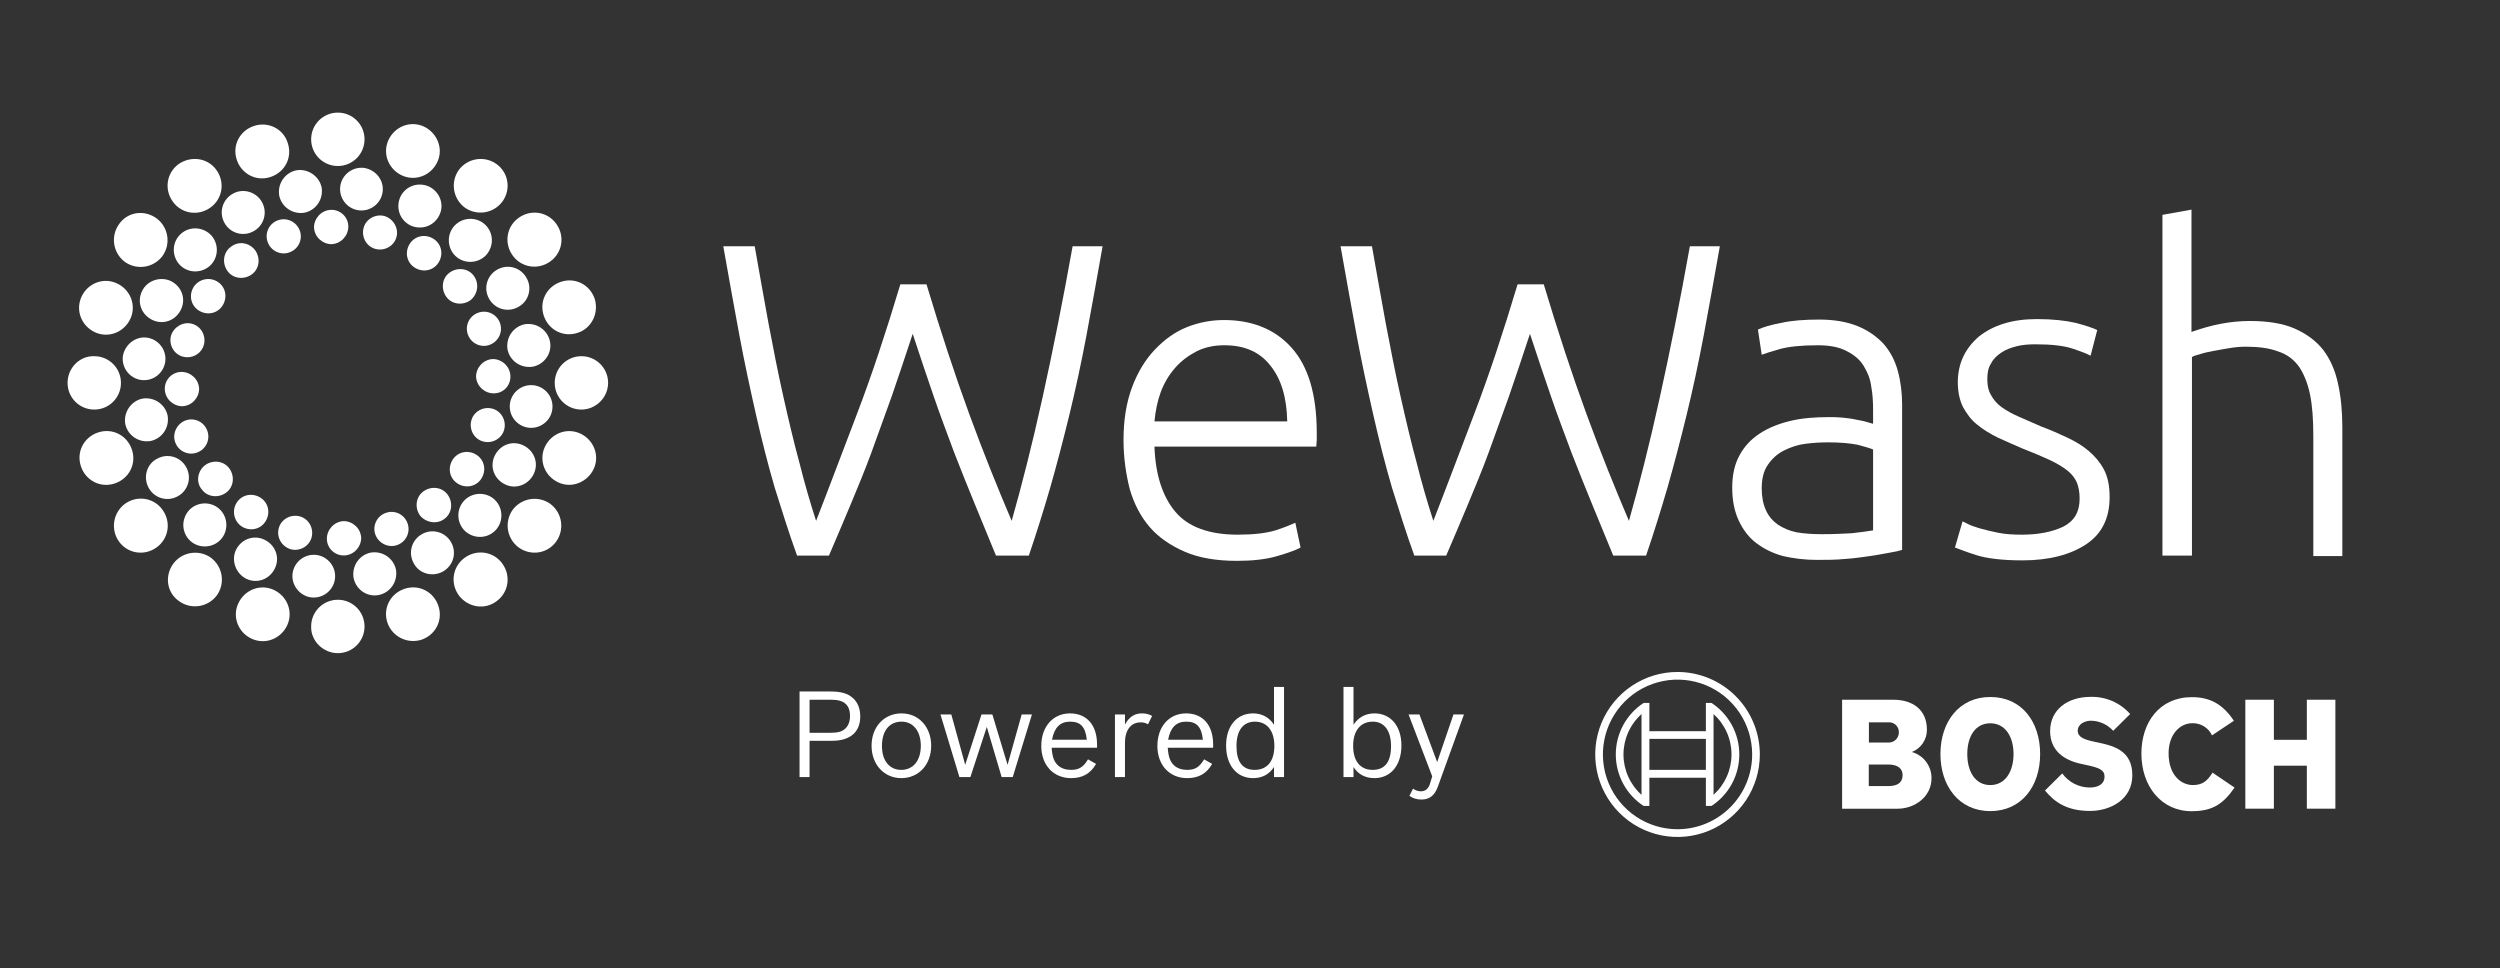
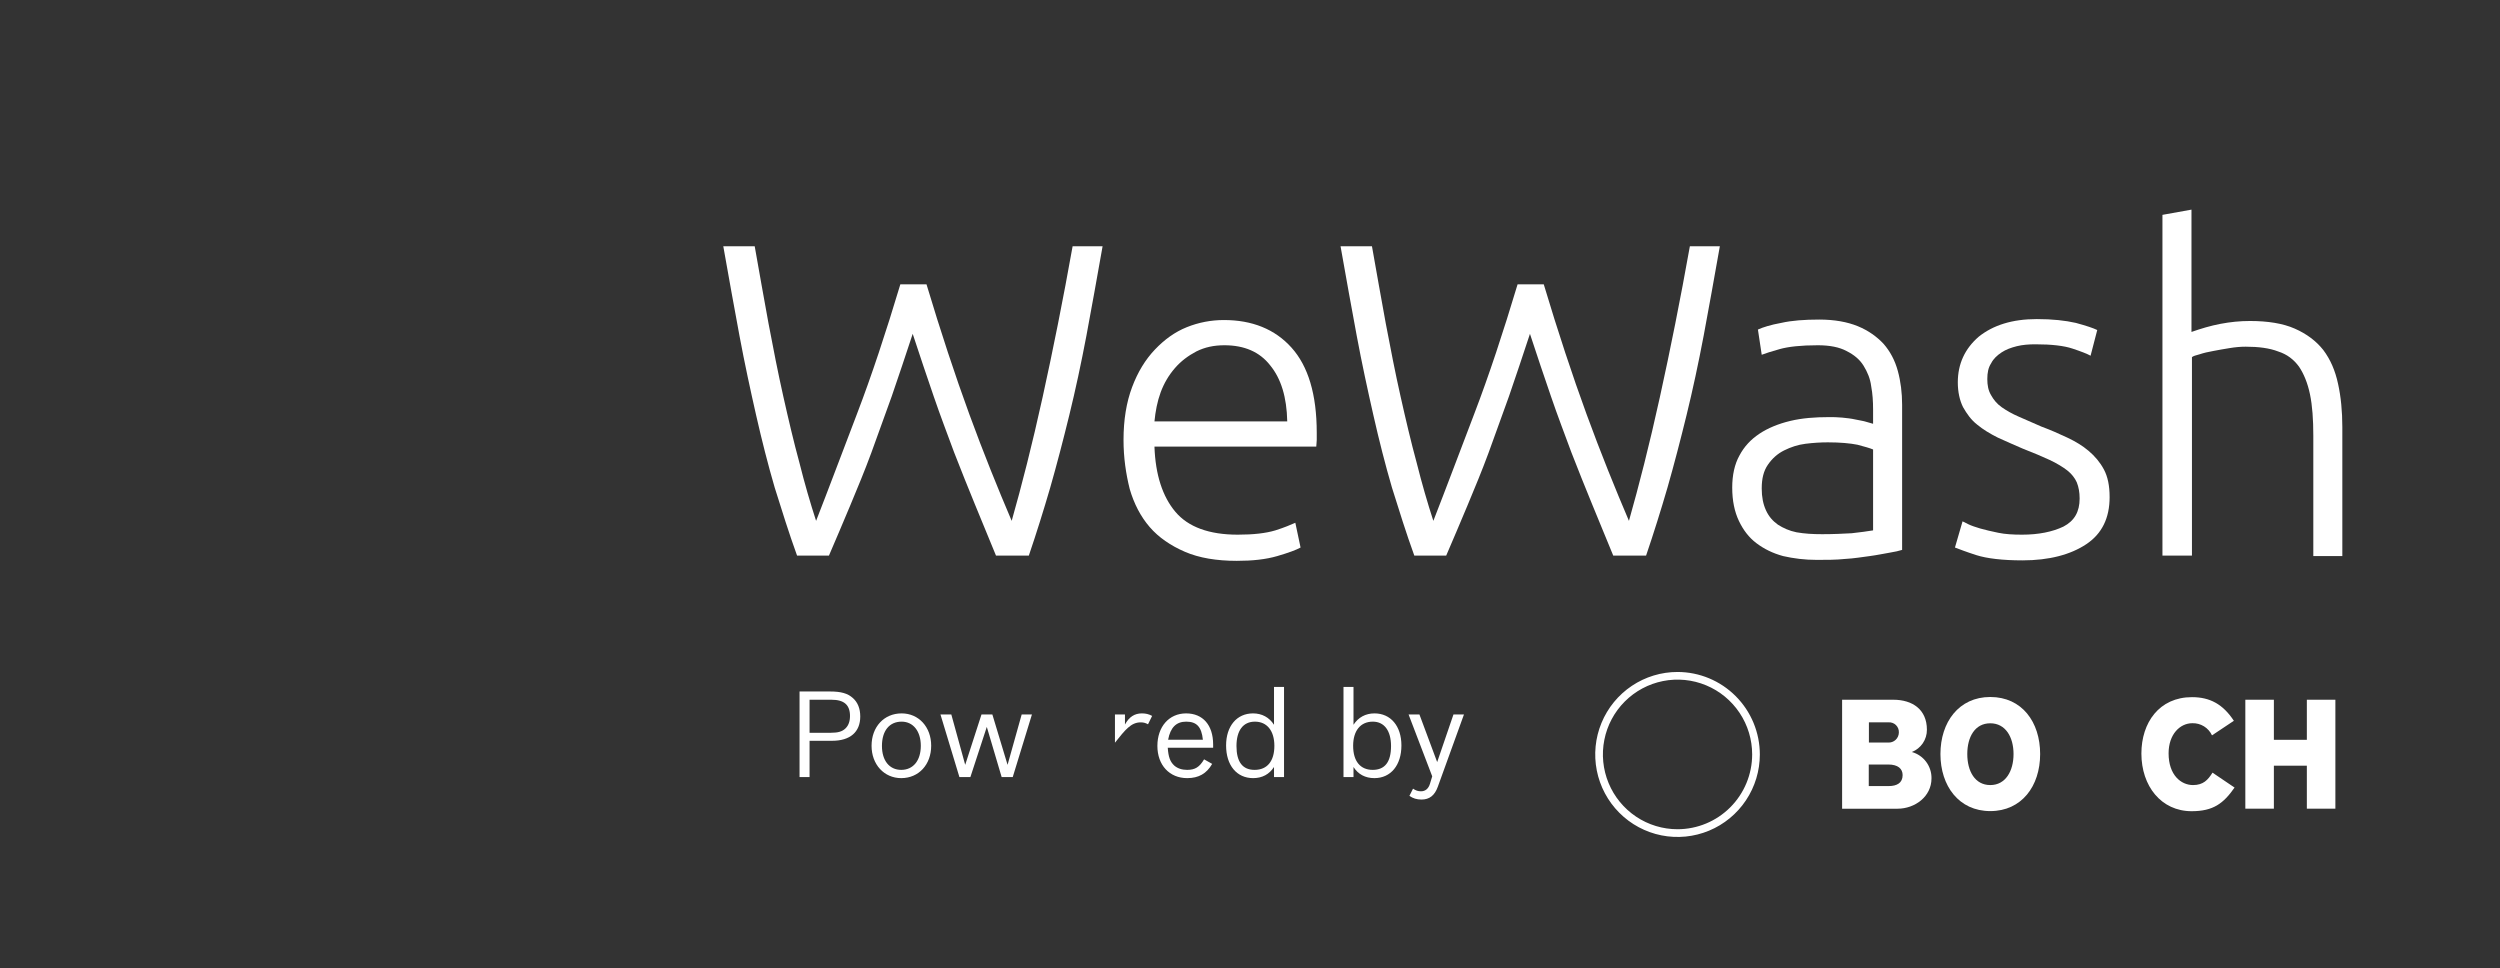
<svg xmlns="http://www.w3.org/2000/svg" width="222" height="86" viewBox="0 0 222 86" fill="none">
  <rect x="0" y="0" width="222" height="86" fill="#333333" stroke="none" />
  <g clip-path="url(#clip0_4429_1634)">
    <path d="M82.274 25.25C83.542 29.476 84.809 33.321 86.077 36.787C87.345 40.252 88.613 43.379 89.838 46.253C90.726 43.126 91.656 39.491 92.585 35.265C93.515 31.039 94.403 26.602 95.248 21.869H97.91C97.403 24.7 96.938 27.363 96.473 29.814C96.008 32.265 95.501 34.631 94.952 36.871C94.403 39.111 93.853 41.224 93.261 43.295C92.67 45.323 92.036 47.352 91.36 49.338H88.444C87.81 47.817 87.218 46.337 86.584 44.816C85.951 43.295 85.359 41.773 84.725 40.167C84.133 38.562 83.499 36.913 82.908 35.181C82.316 33.448 81.682 31.589 81.048 29.645C80.414 31.589 79.78 33.448 79.189 35.181C78.555 36.913 77.963 38.604 77.372 40.21C76.78 41.816 76.146 43.337 75.512 44.858C74.878 46.38 74.244 47.859 73.61 49.338H70.779C70.061 47.352 69.427 45.323 68.793 43.295C68.201 41.266 67.652 39.111 67.144 36.871C66.637 34.631 66.13 32.307 65.665 29.814C65.201 27.363 64.736 24.7 64.228 21.869H67.018C67.44 24.193 67.821 26.475 68.243 28.715C68.666 30.955 69.088 33.11 69.553 35.181C70.018 37.252 70.483 39.238 70.99 41.097C71.455 42.957 71.962 44.689 72.469 46.253C73.61 43.337 74.794 40.167 76.104 36.744C77.414 33.321 78.682 29.476 79.95 25.25H82.274Z" fill="white" />
    <path d="M99.769 39.069C99.769 37.294 100.023 35.73 100.53 34.378C101.037 33.026 101.713 31.927 102.558 31.039C103.403 30.152 104.333 29.476 105.39 29.053C106.446 28.63 107.545 28.419 108.686 28.419C111.179 28.419 113.208 29.222 114.687 30.87C116.166 32.518 116.927 35.012 116.927 38.435C116.927 38.646 116.927 38.857 116.927 39.069C116.927 39.28 116.885 39.491 116.885 39.66H102.516C102.601 42.154 103.234 44.098 104.375 45.45C105.516 46.802 107.376 47.479 109.912 47.479C111.306 47.479 112.405 47.352 113.25 47.098C114.053 46.845 114.645 46.591 115.025 46.422L115.49 48.62C115.11 48.831 114.433 49.084 113.419 49.38C112.405 49.676 111.222 49.803 109.827 49.803C108.052 49.803 106.488 49.549 105.221 49C103.953 48.451 102.896 47.732 102.093 46.802C101.29 45.873 100.699 44.732 100.318 43.422C99.98 42.069 99.769 40.632 99.769 39.069ZM114.307 37.421C114.264 35.265 113.757 33.617 112.785 32.434C111.856 31.25 110.503 30.659 108.728 30.659C107.799 30.659 106.996 30.828 106.235 31.208C105.516 31.589 104.883 32.053 104.333 32.687C103.784 33.321 103.361 34.04 103.065 34.843C102.77 35.646 102.601 36.533 102.516 37.421H114.307V37.421Z" fill="white" />
    <path d="M137.086 25.25C138.354 29.476 139.621 33.321 140.889 36.787C142.157 40.252 143.425 43.379 144.65 46.253C145.538 43.126 146.468 39.491 147.397 35.265C148.327 31.039 149.215 26.602 150.06 21.869H152.722C152.215 24.7 151.75 27.363 151.285 29.814C150.82 32.265 150.313 34.631 149.764 36.871C149.215 39.111 148.665 41.224 148.074 43.295C147.482 45.323 146.848 47.352 146.172 49.338H143.256C142.622 47.817 142.03 46.337 141.396 44.816C140.762 43.295 140.171 41.773 139.537 40.167C138.945 38.562 138.311 36.913 137.72 35.181C137.128 33.448 136.494 31.589 135.86 29.645C135.226 31.589 134.592 33.448 134.001 35.181C133.367 36.913 132.775 38.604 132.184 40.21C131.592 41.816 130.958 43.337 130.324 44.858C129.69 46.38 129.056 47.859 128.422 49.338H125.591C124.872 47.352 124.239 45.323 123.605 43.295C123.013 41.266 122.464 39.111 121.957 36.871C121.449 34.631 120.942 32.307 120.477 29.814C120.013 27.363 119.548 24.7 119.041 21.869H121.83C122.252 24.193 122.633 26.475 123.055 28.715C123.478 30.955 123.9 33.11 124.365 35.181C124.83 37.252 125.295 39.238 125.802 41.097C126.267 42.957 126.774 44.689 127.281 46.253C128.422 43.337 129.606 40.167 130.916 36.744C132.226 33.321 133.494 29.476 134.761 25.25H137.086Z" fill="white" />
    <path d="M161.554 28.377C162.907 28.377 164.048 28.588 164.978 28.968C165.907 29.349 166.668 29.898 167.26 30.532C167.851 31.208 168.274 32.011 168.527 32.941C168.781 33.871 168.908 34.885 168.908 35.941V48.831C168.654 48.916 168.274 49 167.767 49.084C167.26 49.169 166.668 49.296 166.034 49.38C165.358 49.465 164.64 49.592 163.837 49.634C163.034 49.718 162.188 49.718 161.343 49.718C160.244 49.718 159.272 49.592 158.343 49.38C157.413 49.127 156.652 48.746 155.976 48.239C155.3 47.732 154.793 47.056 154.412 46.253C154.032 45.45 153.821 44.478 153.821 43.295C153.821 42.196 154.032 41.224 154.455 40.463C154.877 39.66 155.469 39.026 156.23 38.519C156.99 38.012 157.92 37.632 158.977 37.378C160.033 37.125 161.174 37.04 162.4 37.04C162.78 37.04 163.16 37.04 163.583 37.083C164.006 37.125 164.386 37.167 164.766 37.252C165.147 37.336 165.485 37.378 165.738 37.463C166.034 37.547 166.203 37.59 166.33 37.632V36.364C166.33 35.646 166.288 34.969 166.161 34.293C166.076 33.617 165.823 33.026 165.485 32.476C165.147 31.927 164.64 31.504 163.963 31.166C163.329 30.828 162.484 30.659 161.428 30.659C159.906 30.659 158.808 30.786 158.047 30.997C157.286 31.208 156.779 31.377 156.441 31.504L156.103 29.264C156.568 29.053 157.244 28.842 158.174 28.673C159.103 28.461 160.244 28.377 161.554 28.377ZM161.808 47.436C162.822 47.436 163.668 47.394 164.428 47.352C165.189 47.267 165.823 47.183 166.33 47.098V39.914C166.034 39.787 165.569 39.66 164.935 39.491C164.301 39.365 163.414 39.28 162.315 39.28C161.681 39.28 161.005 39.322 160.329 39.407C159.653 39.491 159.019 39.703 158.427 39.998C157.836 40.294 157.371 40.717 156.99 41.266C156.61 41.816 156.441 42.492 156.441 43.379C156.441 44.14 156.568 44.774 156.821 45.323C157.075 45.873 157.413 46.253 157.878 46.591C158.343 46.887 158.892 47.141 159.526 47.267C160.244 47.394 160.963 47.436 161.808 47.436Z" fill="white" />
    <path d="M179.558 47.479C181.037 47.479 182.263 47.225 183.235 46.76C184.207 46.253 184.671 45.45 184.671 44.267C184.671 43.717 184.587 43.253 184.418 42.83C184.249 42.45 183.953 42.069 183.573 41.773C183.192 41.478 182.643 41.139 182.009 40.844C181.375 40.548 180.572 40.21 179.6 39.83C178.839 39.491 178.121 39.196 177.403 38.858C176.726 38.519 176.092 38.139 175.585 37.716C175.036 37.294 174.656 36.744 174.318 36.153C174.022 35.561 173.853 34.8 173.853 33.955C173.853 32.307 174.487 30.955 175.712 29.898C176.98 28.884 178.67 28.335 180.868 28.335C182.263 28.335 183.404 28.461 184.333 28.673C185.263 28.926 185.897 29.137 186.235 29.307L185.643 31.589C185.348 31.42 184.798 31.208 184.037 30.955C183.277 30.701 182.178 30.574 180.741 30.574C180.15 30.574 179.6 30.617 179.093 30.743C178.586 30.87 178.121 31.039 177.741 31.293C177.36 31.546 177.022 31.842 176.811 32.265C176.557 32.645 176.473 33.11 176.473 33.659C176.473 34.209 176.557 34.674 176.811 35.096C177.022 35.477 177.318 35.857 177.741 36.153C178.163 36.449 178.67 36.744 179.262 36.998C179.854 37.252 180.53 37.547 181.291 37.886C182.093 38.181 182.854 38.519 183.573 38.858C184.291 39.196 184.925 39.576 185.474 40.041C186.024 40.506 186.489 41.055 186.827 41.689C187.165 42.323 187.334 43.126 187.334 44.14C187.334 45.999 186.658 47.394 185.263 48.324C183.868 49.254 181.967 49.761 179.6 49.761C177.825 49.761 176.431 49.592 175.501 49.296C174.571 49 173.937 48.746 173.599 48.62L174.275 46.295C174.36 46.338 174.529 46.422 174.782 46.549C175.036 46.676 175.416 46.803 175.839 46.929C176.304 47.056 176.811 47.183 177.445 47.31C178.036 47.436 178.755 47.479 179.558 47.479Z" fill="white" />
    <path d="M192.025 49.338V19.079L194.603 18.615V29.476C195.448 29.18 196.293 28.926 197.181 28.757C198.068 28.588 198.913 28.504 199.801 28.504C201.364 28.504 202.717 28.715 203.773 29.18C204.83 29.645 205.675 30.279 206.309 31.081C206.943 31.927 207.365 32.899 207.619 34.082C207.873 35.223 207.999 36.533 207.999 37.928V49.38H205.422V38.688C205.422 37.252 205.337 36.026 205.126 35.012C204.914 33.998 204.576 33.194 204.154 32.561C203.689 31.927 203.097 31.462 202.294 31.208C201.534 30.912 200.562 30.786 199.421 30.786C198.956 30.786 198.491 30.828 197.984 30.912C197.477 30.997 196.969 31.081 196.547 31.166C196.082 31.25 195.702 31.335 195.321 31.462C194.983 31.546 194.73 31.631 194.645 31.715V49.338H192.025V49.338Z" fill="white" />
-     <path d="M39.016 19.101C38.55 20.074 37.45 20.455 36.476 20.032C35.503 19.566 35.122 18.466 35.545 17.492C36.011 16.518 37.111 16.138 38.085 16.561C39.058 17.026 39.481 18.169 39.016 19.101ZM32.328 14.91C31.27 14.783 30.339 15.545 30.212 16.561C30.085 17.619 30.847 18.55 31.862 18.677C32.921 18.804 33.852 18.042 33.979 17.026C34.106 16.011 33.386 15.079 32.328 14.91ZM26.317 15.122C25.302 15.333 24.624 16.307 24.794 17.365C25.005 18.381 25.979 19.058 27.037 18.889C28.053 18.677 28.73 17.704 28.561 16.645C28.349 15.63 27.333 14.952 26.317 15.122ZM20.688 17.196C19.757 17.704 19.418 18.847 19.926 19.778C20.434 20.709 21.577 21.048 22.508 20.54C23.439 20.032 23.778 18.889 23.27 17.958C22.762 17.026 21.577 16.688 20.688 17.196ZM15.947 20.878C15.227 21.64 15.27 22.868 16.032 23.587C16.794 24.307 18.021 24.265 18.741 23.503C19.46 22.741 19.418 21.513 18.656 20.794C17.852 20.074 16.667 20.116 15.947 20.878ZM12.603 25.873C12.138 26.847 12.561 27.947 13.534 28.413C14.508 28.878 15.608 28.455 16.074 27.482C16.54 26.508 16.116 25.407 15.143 24.942C14.169 24.518 13.027 24.942 12.603 25.873ZM10.91 31.63C10.783 32.688 11.545 33.619 12.561 33.746C13.619 33.873 14.55 33.111 14.677 32.095C14.804 31.037 14.042 30.106 13.027 29.979C12.011 29.852 11.079 30.614 10.91 31.63ZM11.122 37.64C11.333 38.656 12.307 39.333 13.365 39.164C14.381 38.952 15.058 37.979 14.889 36.921C14.677 35.905 13.704 35.227 12.646 35.397C11.63 35.608 10.952 36.624 11.122 37.64ZM13.196 43.312C13.704 44.243 14.847 44.582 15.778 44.074C16.709 43.566 17.048 42.423 16.54 41.492C16.032 40.561 14.889 40.222 13.958 40.73C13.027 41.196 12.688 42.381 13.196 43.312ZM16.878 48.011C17.64 48.73 18.868 48.688 19.587 47.926C20.307 47.164 20.265 45.937 19.503 45.217C18.741 44.497 17.513 44.54 16.794 45.302C16.074 46.106 16.116 47.291 16.878 48.011ZM21.873 51.397C22.847 51.862 23.947 51.439 24.413 50.466C24.878 49.492 24.455 48.392 23.482 47.926C22.508 47.46 21.407 47.884 20.942 48.857C20.518 49.788 20.942 50.931 21.873 51.397ZM27.63 53.048C28.688 53.175 29.619 52.413 29.746 51.397C29.873 50.339 29.111 49.407 28.095 49.28C27.037 49.153 26.106 49.915 25.979 50.931C25.852 51.947 26.614 52.921 27.63 53.048ZM33.64 52.836C34.656 52.624 35.333 51.651 35.164 50.593C34.952 49.577 33.979 48.9 32.921 49.069C31.905 49.28 31.227 50.254 31.397 51.312C31.608 52.37 32.624 53.048 33.64 52.836ZM39.312 50.762C40.243 50.254 40.582 49.111 40.074 48.18C39.566 47.249 38.423 46.91 37.492 47.418C36.561 47.926 36.222 49.069 36.73 50C37.196 50.931 38.381 51.27 39.312 50.762ZM44.011 47.079C44.73 46.318 44.688 45.09 43.926 44.37C43.164 43.651 41.937 43.693 41.217 44.455C40.497 45.217 40.54 46.444 41.302 47.164C42.106 47.884 43.291 47.841 44.011 47.079ZM47.397 42.085C47.862 41.111 47.439 40.011 46.466 39.545C45.492 39.079 44.392 39.503 43.926 40.476C43.46 41.45 43.884 42.55 44.857 43.016C45.788 43.481 46.931 43.058 47.397 42.085ZM49.048 36.328C49.175 35.27 48.413 34.339 47.397 34.212C46.339 34.085 45.407 34.847 45.28 35.862C45.153 36.921 45.915 37.852 46.931 37.979C47.947 38.106 48.921 37.386 49.048 36.328ZM48.836 30.317C48.624 29.302 47.651 28.624 46.593 28.794C45.577 29.005 44.9 29.979 45.069 31.037C45.28 32.053 46.254 32.73 47.312 32.561C48.37 32.349 49.048 31.333 48.836 30.317ZM46.762 24.688C46.254 23.757 45.111 23.418 44.18 23.926C43.249 24.434 42.91 25.577 43.418 26.508C43.926 27.439 45.069 27.778 46 27.27C46.974 26.762 47.27 25.577 46.762 24.688ZM43.079 19.947C42.318 19.227 41.09 19.27 40.37 20.032C39.651 20.794 39.693 22.021 40.455 22.741C41.217 23.46 42.444 23.418 43.164 22.656C43.884 21.852 43.841 20.667 43.079 19.947ZM30 10C28.688 10 27.63 11.058 27.63 12.37C27.63 13.682 28.688 14.741 30 14.741C31.312 14.741 32.37 13.682 32.37 12.37C32.37 11.058 31.312 10 30 10ZM22.55 11.185C21.28 11.608 20.603 12.921 21.026 14.191C21.45 15.46 22.762 16.138 24.032 15.714C25.302 15.291 25.979 13.979 25.556 12.709C25.175 11.439 23.82 10.762 22.55 11.185ZM15.862 14.571C14.804 15.333 14.55 16.815 15.354 17.915C16.116 18.974 17.598 19.227 18.698 18.423C19.757 17.661 20.011 16.18 19.206 15.079C18.444 14.021 16.963 13.809 15.862 14.571ZM10.571 19.905C9.81 20.963 10.021 22.444 11.079 23.249C12.138 24.011 13.619 23.799 14.423 22.741C15.185 21.683 14.973 20.201 13.915 19.397C12.815 18.593 11.333 18.804 10.571 19.905ZM7.143 26.593C6.72 27.862 7.439 29.175 8.667 29.598C9.937 30.021 11.249 29.302 11.672 28.074C12.095 26.804 11.376 25.492 10.148 25.069C8.921 24.645 7.566 25.323 7.143 26.593ZM6 34C6 35.312 7.058 36.37 8.37 36.37C9.683 36.37 10.741 35.312 10.741 34C10.741 32.688 9.683 31.63 8.37 31.63C7.058 31.587 6 32.688 6 34ZM7.185 41.407C7.608 42.677 8.921 43.355 10.191 42.931C11.46 42.508 12.138 41.196 11.714 39.926C11.291 38.656 9.979 37.979 8.709 38.402C7.439 38.825 6.762 40.138 7.185 41.407ZM10.571 48.095C11.333 49.153 12.815 49.407 13.915 48.603C14.973 47.841 15.227 46.36 14.423 45.259C13.661 44.201 12.18 43.947 11.079 44.751C10.021 45.556 9.81 47.037 10.571 48.095ZM15.905 53.386C16.963 54.148 18.444 53.937 19.249 52.878C20.011 51.82 19.799 50.339 18.741 49.534C17.683 48.773 16.201 48.984 15.397 50.042C14.593 51.143 14.804 52.624 15.905 53.386ZM22.593 56.815C23.862 57.238 25.175 56.519 25.598 55.291C26.021 54.021 25.302 52.709 24.074 52.286C22.804 51.862 21.492 52.582 21.069 53.809C20.645 55.037 21.323 56.392 22.593 56.815ZM30 58C31.312 58 32.37 56.942 32.37 55.63C32.37 54.318 31.312 53.259 30 53.259C28.688 53.259 27.63 54.318 27.63 55.63C27.587 56.9 28.688 58 30 58ZM37.407 56.815C38.677 56.392 39.355 55.079 38.931 53.809C38.508 52.54 37.196 51.862 35.926 52.286C34.656 52.709 33.979 54.021 34.402 55.291C34.825 56.519 36.138 57.196 37.407 56.815ZM44.095 53.386C45.153 52.624 45.407 51.143 44.603 50.042C43.841 48.984 42.36 48.73 41.259 49.534C40.201 50.296 39.947 51.778 40.751 52.878C41.556 53.937 43.037 54.191 44.095 53.386ZM49.386 48.095C50.148 47.037 49.937 45.556 48.878 44.751C47.82 43.989 46.339 44.201 45.534 45.259C44.773 46.318 44.984 47.799 46.042 48.603C47.143 49.407 48.624 49.153 49.386 48.095ZM52.815 41.407C53.238 40.138 52.519 38.825 51.291 38.402C50.021 37.979 48.709 38.698 48.286 39.926C47.862 41.196 48.582 42.508 49.809 42.931C51.037 43.355 52.392 42.635 52.815 41.407ZM54 34C54 32.688 52.942 31.63 51.63 31.63C50.318 31.63 49.259 32.688 49.259 34C49.259 35.312 50.318 36.37 51.63 36.37C52.9 36.37 54 35.312 54 34ZM52.815 26.55C52.392 25.28 51.079 24.603 49.809 25.026C48.54 25.45 47.862 26.762 48.286 28.032C48.709 29.302 50.021 29.979 51.291 29.556C52.519 29.175 53.196 27.82 52.815 26.55ZM49.386 19.862C48.624 18.804 47.143 18.55 46.042 19.355C44.984 20.116 44.73 21.598 45.534 22.698C46.296 23.757 47.778 24.011 48.878 23.206C49.937 22.444 50.191 20.963 49.386 19.862ZM44.095 14.571C43.037 13.809 41.556 14.021 40.751 15.079C39.989 16.138 40.201 17.619 41.259 18.423C42.318 19.185 43.799 18.974 44.603 17.915C45.407 16.815 45.153 15.333 44.095 14.571ZM37.407 11.143C36.138 10.72 34.825 11.439 34.402 12.667C33.979 13.937 34.698 15.249 35.926 15.672C37.196 16.095 38.508 15.376 38.931 14.148C39.355 12.921 38.635 11.566 37.407 11.143ZM38.508 21.217C37.788 20.751 36.857 20.921 36.392 21.64C35.926 22.36 36.095 23.291 36.815 23.757C37.534 24.222 38.466 24.053 38.931 23.333C39.397 22.614 39.227 21.683 38.508 21.217ZM34.148 19.185C33.344 18.974 32.497 19.439 32.286 20.243C32.074 21.048 32.54 21.894 33.344 22.106C34.148 22.317 34.995 21.852 35.206 21.048C35.418 20.286 34.952 19.439 34.148 19.185ZM29.365 18.635C28.518 18.677 27.884 19.397 27.884 20.201C27.926 21.048 28.645 21.683 29.45 21.683C30.296 21.64 30.931 20.921 30.931 20.116C30.931 19.27 30.212 18.593 29.365 18.635ZM24.667 19.566C23.862 19.862 23.482 20.751 23.778 21.513C24.074 22.317 24.963 22.698 25.725 22.402C26.529 22.106 26.91 21.217 26.614 20.455C26.317 19.693 25.471 19.27 24.667 19.566ZM20.476 21.936C19.799 22.444 19.714 23.418 20.222 24.095C20.73 24.773 21.704 24.857 22.381 24.349C23.058 23.841 23.143 22.868 22.635 22.191C22.085 21.513 21.153 21.386 20.476 21.936ZM17.217 25.45C16.751 26.169 16.921 27.101 17.64 27.566C18.36 28.032 19.291 27.862 19.757 27.143C20.222 26.423 20.053 25.492 19.333 25.026C18.614 24.561 17.683 24.773 17.217 25.45ZM15.185 29.809C14.973 30.614 15.439 31.46 16.243 31.672C17.048 31.884 17.894 31.418 18.106 30.614C18.317 29.809 17.852 28.963 17.048 28.751C16.286 28.54 15.439 29.005 15.185 29.809ZM14.635 34.593C14.677 35.439 15.397 36.074 16.201 36.074C17.048 36.032 17.683 35.312 17.683 34.508C17.64 33.661 16.921 33.026 16.116 33.026C15.27 33.026 14.593 33.746 14.635 34.593ZM15.566 39.291C15.862 40.095 16.751 40.476 17.513 40.18C18.317 39.884 18.698 38.995 18.402 38.233C18.106 37.429 17.217 37.048 16.455 37.344C15.693 37.64 15.27 38.529 15.566 39.291ZM17.936 43.481C18.444 44.159 19.418 44.243 20.095 43.736C20.773 43.227 20.857 42.254 20.349 41.577C19.841 40.9 18.868 40.815 18.191 41.323C17.513 41.873 17.386 42.847 17.936 43.481ZM21.45 46.741C22.169 47.206 23.101 47.037 23.566 46.318C24.032 45.598 23.862 44.667 23.143 44.201C22.423 43.736 21.492 43.905 21.026 44.624C20.561 45.344 20.773 46.275 21.45 46.741ZM25.809 48.773C26.614 48.984 27.46 48.519 27.672 47.714C27.884 46.91 27.418 46.063 26.614 45.852C25.809 45.64 24.963 46.106 24.751 46.91C24.54 47.714 25.005 48.519 25.809 48.773ZM30.593 49.323C31.439 49.28 32.074 48.561 32.074 47.757C32.032 46.91 31.312 46.275 30.508 46.275C29.661 46.318 29.026 47.037 29.026 47.841C29.026 48.688 29.746 49.365 30.593 49.323ZM35.291 48.392C36.095 48.095 36.476 47.206 36.18 46.444C35.884 45.64 34.995 45.259 34.233 45.556C33.429 45.852 33.048 46.741 33.344 47.503C33.64 48.265 34.529 48.688 35.291 48.392ZM39.481 46.063C40.159 45.556 40.243 44.582 39.736 43.905C39.227 43.227 38.254 43.143 37.577 43.651C36.9 44.159 36.815 45.132 37.323 45.809C37.873 46.444 38.847 46.571 39.481 46.063ZM42.741 42.508C43.206 41.788 43.037 40.857 42.318 40.392C41.598 39.926 40.667 40.095 40.201 40.815C39.736 41.534 39.905 42.466 40.624 42.931C41.344 43.397 42.275 43.227 42.741 42.508ZM44.773 38.148C44.984 37.344 44.519 36.497 43.714 36.286C42.91 36.074 42.063 36.54 41.852 37.344C41.64 38.148 42.106 38.995 42.91 39.206C43.714 39.418 44.561 38.952 44.773 38.148ZM45.323 33.365C45.28 32.519 44.561 31.884 43.757 31.884C42.91 31.926 42.275 32.645 42.275 33.45C42.318 34.296 43.037 34.931 43.841 34.931C44.73 34.931 45.365 34.212 45.323 33.365ZM44.392 28.667C44.095 27.862 43.206 27.482 42.444 27.778C41.64 28.074 41.259 28.963 41.556 29.725C41.852 30.529 42.741 30.91 43.503 30.614C44.265 30.317 44.688 29.471 44.392 28.667ZM42.063 24.476C41.556 23.799 40.582 23.714 39.905 24.222C39.227 24.73 39.143 25.704 39.651 26.381C40.159 27.058 41.132 27.143 41.809 26.635C42.444 26.085 42.571 25.153 42.063 24.476Z" fill="url(#paint0_linear_4429_1634)" />
    <path d="M71 69.002H71.889V65.782H73.894C75.491 65.782 76.391 65.006 76.391 63.625C76.391 62.923 76.166 62.36 75.726 61.978C75.276 61.574 74.687 61.404 73.722 61.404H71V69.002ZM71.889 65.07V62.137H73.84C74.955 62.137 75.48 62.594 75.48 63.582C75.48 64.061 75.341 64.433 75.073 64.688C74.783 64.964 74.419 65.07 73.787 65.07H71.889Z" fill="white" />
    <path d="M80.064 63.349C78.499 63.349 77.395 64.549 77.395 66.228C77.395 67.886 78.51 69.098 80.031 69.098C81.585 69.098 82.689 67.897 82.689 66.218C82.689 64.56 81.585 63.349 80.064 63.349ZM80.064 64.082C81.093 64.082 81.768 64.932 81.768 66.228C81.768 67.536 81.093 68.365 80.031 68.365C78.981 68.365 78.317 67.546 78.317 66.239C78.317 64.889 78.981 64.082 80.064 64.082Z" fill="white" />
    <path d="M85.195 69.002H86.171L87.628 64.549L88.946 69.002H89.932L91.636 63.444H90.725L89.472 67.918L88.121 63.444H87.157L85.71 67.918L84.477 63.444H83.513L85.195 69.002Z" fill="white" />
-     <path d="M96.614 67.429C96.207 68.12 95.81 68.365 95.114 68.365C94.642 68.365 94.267 68.237 93.978 67.993C93.602 67.653 93.442 67.227 93.388 66.398H97.418V66.112C97.418 64.39 96.507 63.349 95.017 63.349C93.506 63.349 92.466 64.528 92.466 66.239C92.466 67.939 93.538 69.098 95.114 69.098C96.132 69.098 96.839 68.694 97.332 67.833L96.614 67.429ZM93.42 65.686C93.624 64.603 94.138 64.082 95.028 64.082C95.96 64.082 96.389 64.549 96.507 65.686H93.42Z" fill="white" />
-     <path d="M99.008 69.002H99.897V65.952C99.897 64.836 100.422 64.146 101.29 64.146C101.548 64.146 101.698 64.188 101.944 64.316L102.309 63.572C102.008 63.412 101.74 63.349 101.398 63.349C100.744 63.349 100.261 63.667 99.897 64.337V63.444H99.008V69.002Z" fill="white" />
+     <path d="M99.008 69.002V65.952C99.897 64.836 100.422 64.146 101.29 64.146C101.548 64.146 101.698 64.188 101.944 64.316L102.309 63.572C102.008 63.412 101.74 63.349 101.398 63.349C100.744 63.349 100.261 63.667 99.897 64.337V63.444H99.008V69.002Z" fill="white" />
    <path d="M106.923 67.429C106.516 68.12 106.119 68.365 105.423 68.365C104.951 68.365 104.576 68.237 104.287 67.993C103.912 67.653 103.751 67.227 103.697 66.398H107.727V66.112C107.727 64.39 106.816 63.349 105.326 63.349C103.815 63.349 102.776 64.528 102.776 66.239C102.776 67.939 103.847 69.098 105.423 69.098C106.441 69.098 107.148 68.694 107.641 67.833L106.923 67.429ZM103.729 65.686C103.933 64.603 104.447 64.082 105.337 64.082C106.269 64.082 106.698 64.549 106.816 65.686H103.729Z" fill="white" />
    <path d="M113.132 69.002H114.022V61H113.132V64.358C112.703 63.699 112.06 63.349 111.267 63.349C109.831 63.349 108.877 64.475 108.877 66.197C108.877 67.961 109.82 69.098 111.278 69.098C112.082 69.098 112.714 68.758 113.132 68.109V69.002ZM111.439 64.082C112.511 64.082 113.164 64.9 113.164 66.228C113.164 67.589 112.532 68.365 111.407 68.365C110.335 68.365 109.799 67.653 109.799 66.25C109.799 64.868 110.389 64.082 111.439 64.082Z" fill="white" />
    <path d="M120.191 61H119.302V69.002H120.191V68.109C120.598 68.758 121.241 69.098 122.045 69.098C123.503 69.098 124.446 67.95 124.446 66.197C124.446 64.475 123.492 63.349 122.056 63.349C121.263 63.349 120.62 63.699 120.191 64.358V61ZM121.906 64.082C122.924 64.082 123.524 64.889 123.524 66.25C123.524 67.663 122.978 68.365 121.895 68.365C120.791 68.365 120.159 67.589 120.159 66.228C120.159 64.889 120.813 64.082 121.906 64.082Z" fill="white" />
    <path d="M130 63.444H129.068L127.621 67.674L126.045 63.444H125.081L127.181 68.938L126.978 69.608C126.849 70.033 126.57 70.267 126.185 70.267C125.927 70.267 125.724 70.203 125.477 70.033L125.156 70.671C125.467 70.894 125.81 71 126.227 71C126.935 71 127.396 70.639 127.674 69.874L130 63.444Z" fill="white" />
    <path fill-rule="evenodd" clip-rule="evenodd" d="M169.77 66.778C170.168 66.624 170.509 66.352 170.748 65.998C170.987 65.644 171.113 65.225 171.109 64.798C171.109 63.02 169.848 62.136 168.118 62.136H163.579V71.813H168.51C170.029 71.813 171.517 70.748 171.517 69.12C171.526 68.591 171.359 68.074 171.043 67.65C170.727 67.226 170.279 66.919 169.77 66.778ZM165.946 64.143H167.706C167.828 64.135 167.95 64.154 168.064 64.197C168.178 64.24 168.282 64.308 168.368 64.394C168.455 64.481 168.522 64.584 168.565 64.699C168.608 64.813 168.626 64.936 168.619 65.058C168.617 65.179 168.589 65.299 168.539 65.41C168.489 65.521 168.418 65.621 168.328 65.703C168.239 65.785 168.134 65.848 168.019 65.889C167.905 65.929 167.783 65.946 167.662 65.938H165.959V64.143H165.946ZM167.723 69.803H165.946V67.888H167.676C168.541 67.888 168.953 68.266 168.953 68.83C168.953 69.529 168.435 69.803 167.723 69.803Z" fill="white" />
    <path fill-rule="evenodd" clip-rule="evenodd" d="M176.738 61.893C173.945 61.893 172.311 64.129 172.311 66.959C172.311 69.789 173.949 72.025 176.738 72.025C179.527 72.025 181.165 69.803 181.165 66.959C181.165 64.115 179.548 61.893 176.738 61.893ZM176.738 69.714C175.376 69.714 174.695 68.481 174.695 66.959C174.695 65.437 175.376 64.228 176.738 64.228C178.1 64.228 178.802 65.46 178.802 66.959C178.802 68.458 178.104 69.714 176.738 69.714Z" fill="white" />
-     <path fill-rule="evenodd" clip-rule="evenodd" d="M186.315 65.938L185.974 65.863C185.157 65.696 184.503 65.484 184.503 64.89C184.503 64.296 185.133 63.999 185.678 63.999C186.051 64.005 186.419 64.088 186.759 64.243C187.099 64.397 187.403 64.62 187.653 64.897L189.155 63.405C188.716 62.908 188.173 62.513 187.564 62.25C186.955 61.987 186.296 61.862 185.634 61.883C183.59 61.883 182.051 63.026 182.051 64.928C182.051 66.662 183.294 67.512 184.813 67.833L185.154 67.908C186.414 68.168 186.884 68.365 186.884 68.973C186.884 69.581 186.369 69.932 185.579 69.932C185.101 69.932 184.629 69.819 184.203 69.601C183.777 69.383 183.408 69.067 183.127 68.68L181.595 70.199C182.446 71.223 183.522 72.011 185.603 72.011C187.408 72.011 189.349 70.987 189.349 68.86C189.366 66.655 187.698 66.228 186.315 65.938Z" fill="white" />
    <path fill-rule="evenodd" clip-rule="evenodd" d="M194.74 69.714C193.678 69.714 192.571 68.83 192.571 66.898C192.571 65.191 193.593 64.221 194.679 64.221C195.044 64.21 195.403 64.307 195.714 64.498C196.024 64.69 196.272 64.969 196.426 65.3L198.367 64.006C197.397 62.532 196.242 61.907 194.648 61.907C191.736 61.907 190.156 64.174 190.156 66.915C190.156 69.789 191.903 72.035 194.618 72.035C196.532 72.035 197.441 71.352 198.429 69.936L196.47 68.611C196.069 69.257 195.65 69.714 194.74 69.714Z" fill="white" />
    <path fill-rule="evenodd" clip-rule="evenodd" d="M204.848 62.136V65.696H201.92V62.136H199.386V71.81H201.92V67.993H204.848V71.81H207.382V62.136H204.848Z" fill="white" />
    <path d="M148.968 59.671C147.523 59.67 146.109 60.099 144.907 60.904C143.705 61.708 142.767 62.852 142.214 64.191C141.66 65.529 141.515 67.002 141.796 68.424C142.078 69.845 142.774 71.151 143.796 72.175C144.818 73.2 146.12 73.898 147.538 74.181C148.956 74.464 150.425 74.319 151.761 73.765C153.097 73.211 154.238 72.272 155.041 71.067C155.845 69.862 156.273 68.446 156.273 66.997C156.272 65.055 155.502 63.193 154.132 61.82C152.763 60.446 150.905 59.674 148.968 59.671ZM148.968 73.636C147.657 73.637 146.375 73.248 145.285 72.518C144.195 71.788 143.345 70.751 142.843 69.537C142.34 68.323 142.209 66.987 142.465 65.698C142.72 64.409 143.351 63.225 144.279 62.296C145.206 61.367 146.387 60.734 147.673 60.478C148.959 60.221 150.291 60.353 151.503 60.856C152.714 61.36 153.749 62.212 154.477 63.305C155.205 64.398 155.593 65.683 155.592 66.997C155.59 68.757 154.891 70.444 153.649 71.689C152.408 72.933 150.724 73.633 148.968 73.636Z" fill="white" />
-     <path d="M151.982 62.422H151.482V64.928H146.465V62.422H145.951C145.193 62.919 144.57 63.597 144.139 64.395C143.708 65.194 143.482 66.087 143.482 66.995C143.482 67.903 143.708 68.796 144.139 69.595C144.57 70.393 145.193 71.071 145.951 71.567H146.465V69.062H151.482V71.567H151.982C152.741 71.071 153.363 70.393 153.794 69.595C154.225 68.796 154.451 67.903 154.451 66.995C154.451 66.087 154.225 65.194 153.794 64.395C153.363 63.597 152.741 62.919 151.982 62.422ZM145.767 70.581C145.263 70.13 144.86 69.578 144.584 68.96C144.307 68.343 144.165 67.674 144.165 66.997C144.165 66.32 144.307 65.65 144.584 65.033C144.86 64.415 145.263 63.863 145.767 63.412V70.581ZM151.482 68.362H146.465V65.614H151.482V68.362ZM152.163 70.567V69.045V64.928V63.409C152.665 63.861 153.066 64.413 153.341 65.031C153.616 65.648 153.758 66.317 153.758 66.993C153.758 67.669 153.616 68.338 153.341 68.956C153.066 69.573 152.665 70.126 152.163 70.578V70.567Z" fill="white" />
  </g>
  <defs>
    <linearGradient id="paint0_linear_4429_1634" x1="13.206" y1="17.204" x2="46.767" y2="50.766" gradientUnits="userSpaceOnUse">
      <stop offset="0.2" stop-color="white" />
      <stop offset="0.8" stop-color="white" />
    </linearGradient>
    <clipPath id="clip0_4429_1634">
      <rect width="222" height="86" fill="white" />
    </clipPath>
  </defs>
</svg>